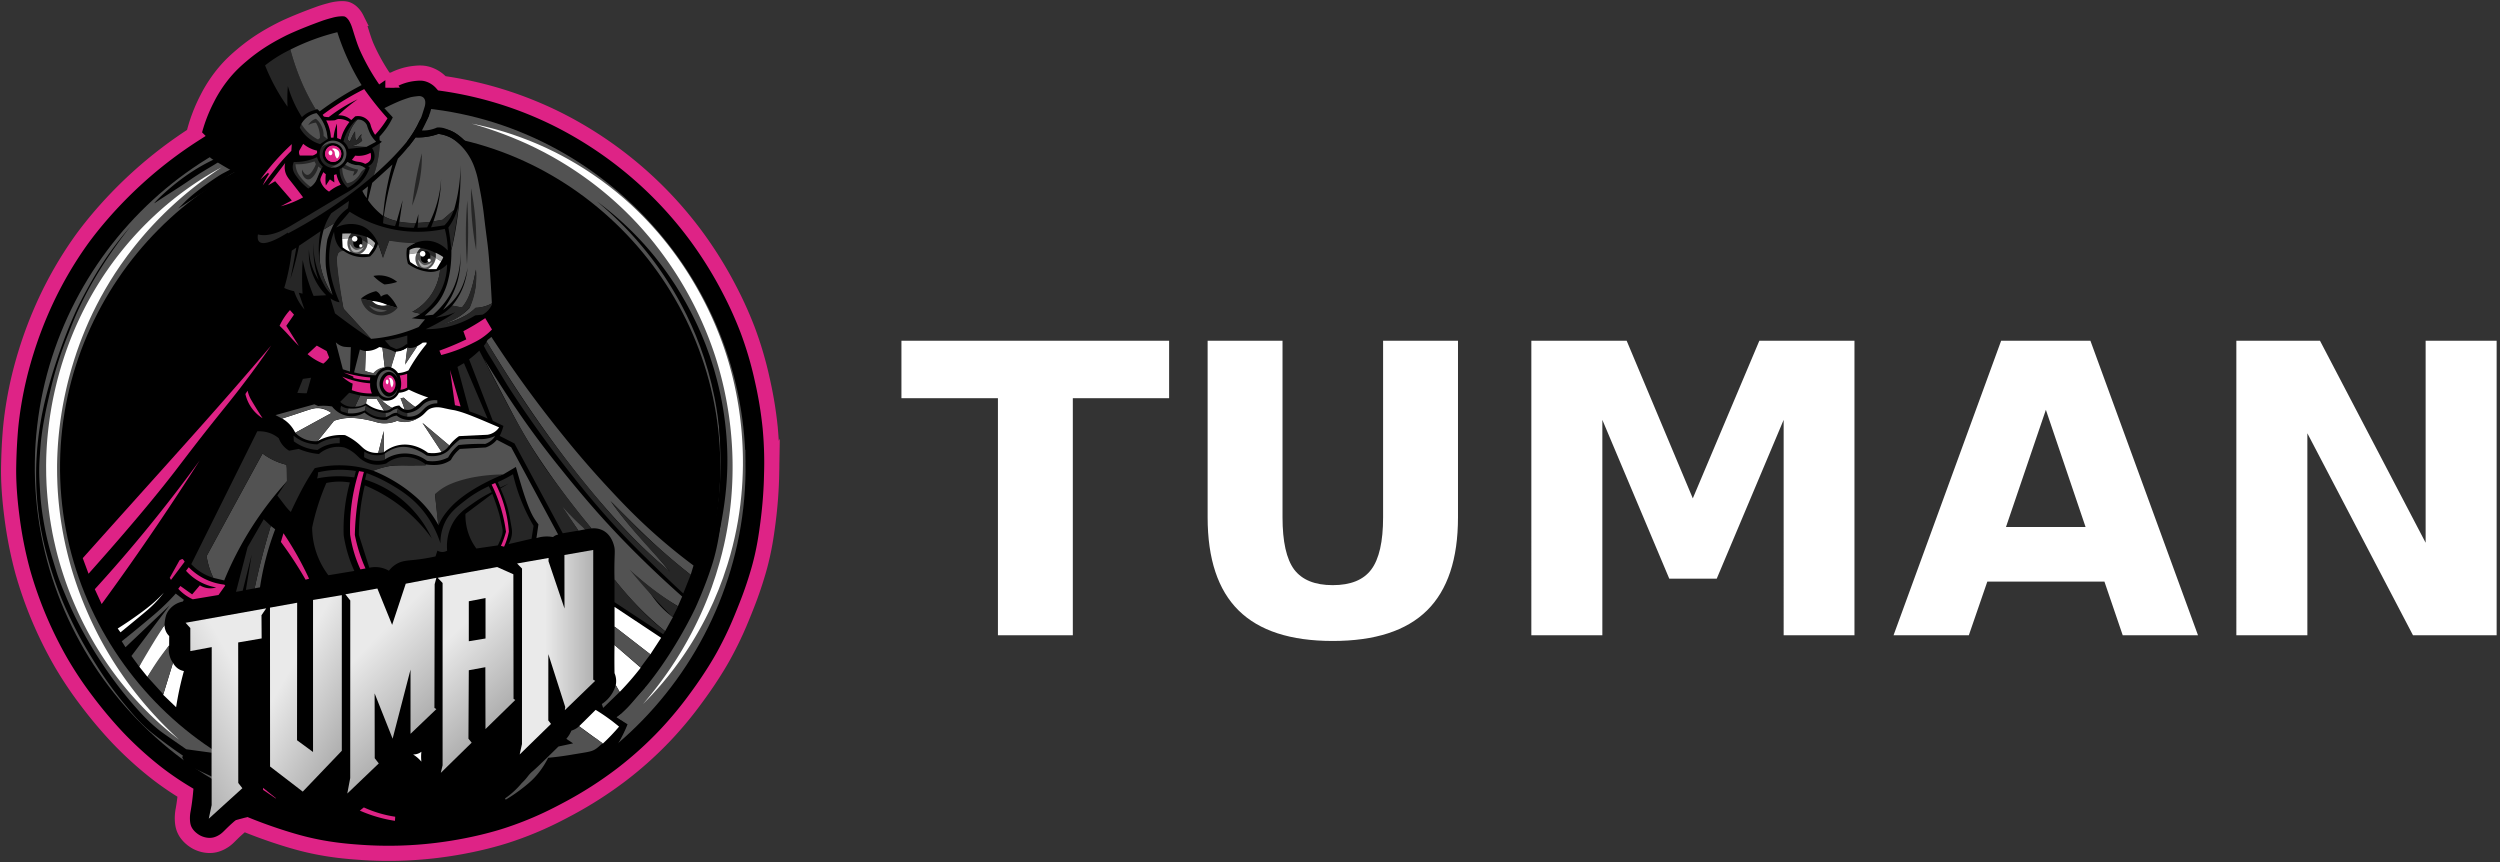
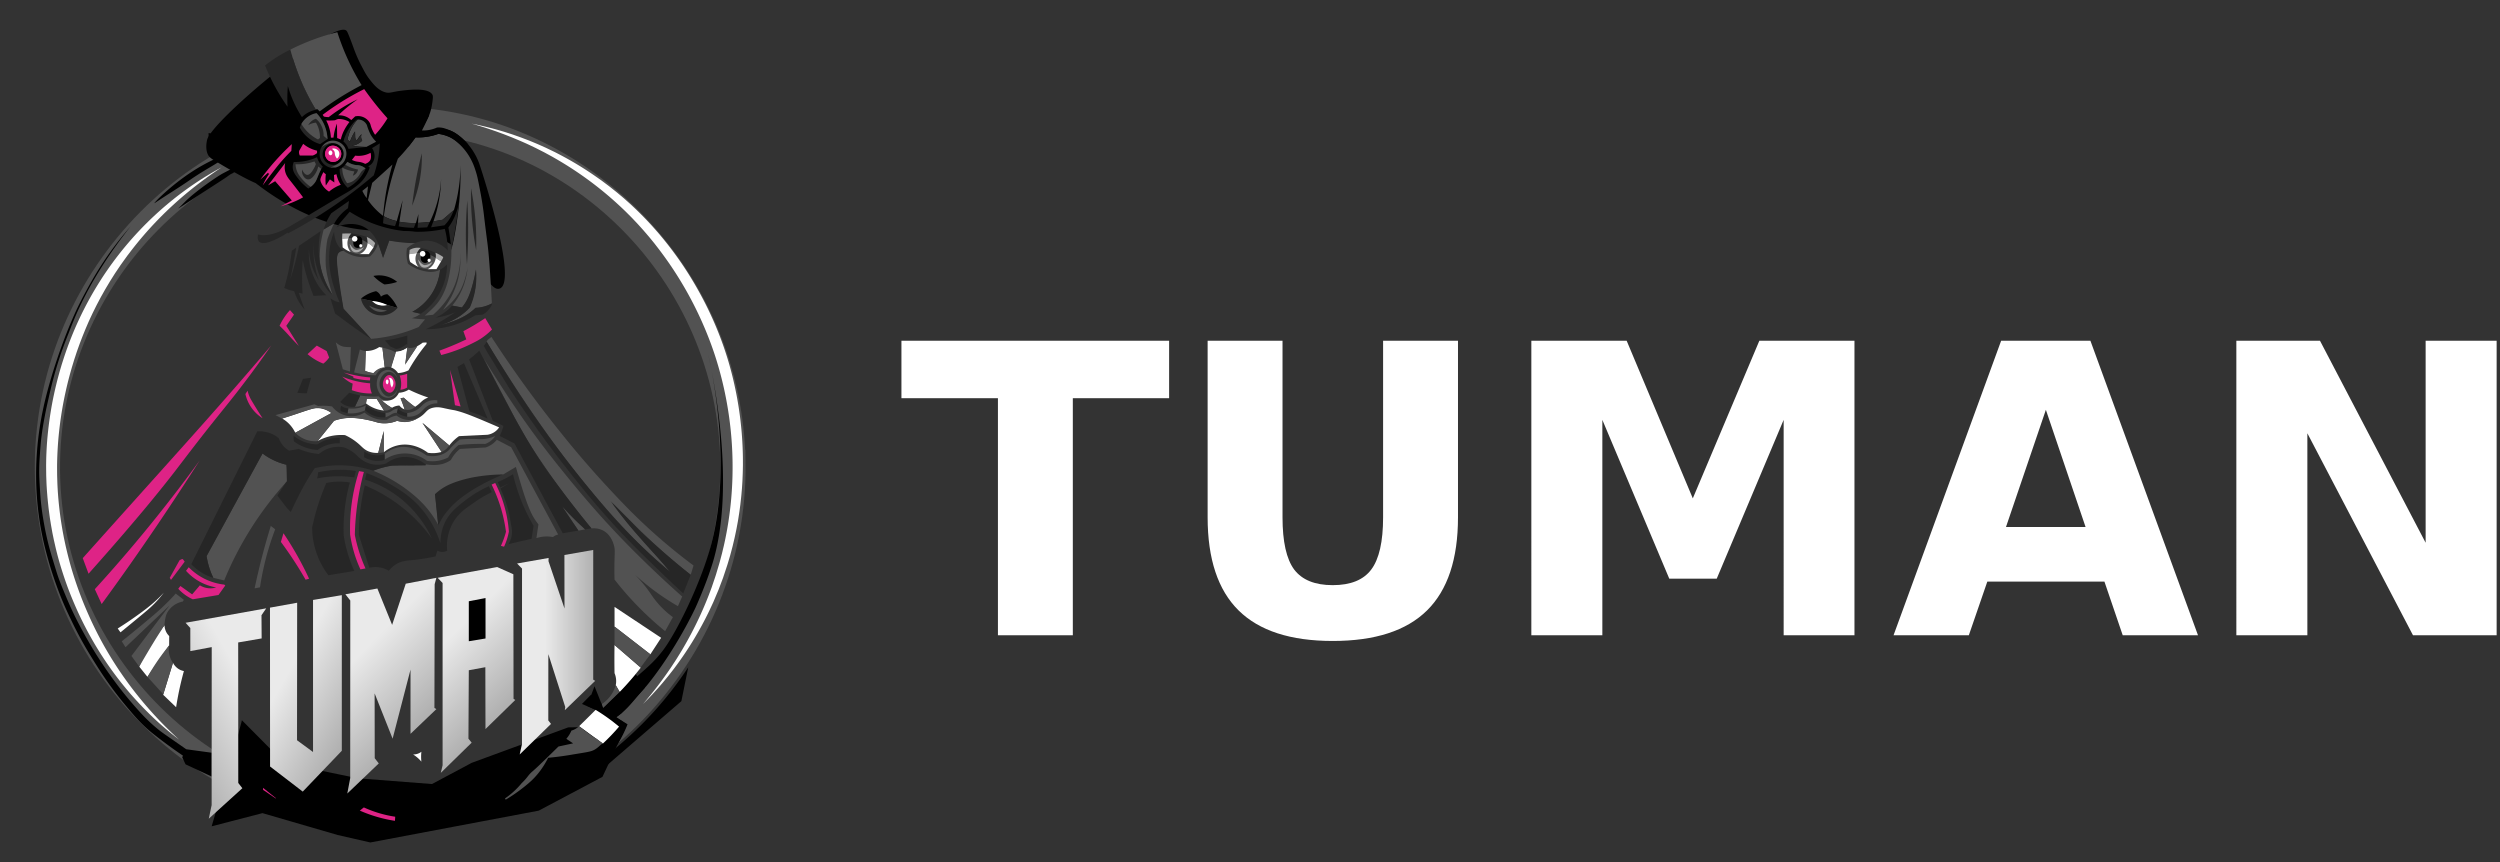
<svg xmlns="http://www.w3.org/2000/svg" width="232" height="80" fill="none">
  <rect width="100%" height="100%" fill="#333333" stroke="none" />
  <g clip-path="url(#clip0_57_881)">
    <path d="M83.653 31.623h24.841v5.327h-8.936v22.002h-6.95V36.95h-8.955v-5.327zm28.415 0h6.95v16.383c0 2.257.361 3.874 1.084 4.85.734.964 1.925 1.446 3.574 1.446 1.661 0 2.852-.482 3.575-1.446.734-.976 1.101-2.593 1.101-4.85V31.623h6.95v16.383c0 3.868-.957 6.748-2.87 8.64-1.914 1.89-4.833 2.836-8.756 2.836-3.912 0-6.824-.945-8.738-2.837-1.913-1.891-2.87-4.771-2.87-8.64V31.624zm30.041 0h8.846l6.137 14.625 6.174-14.625h8.828v27.329h-6.571V38.963l-6.21 14.736h-4.405l-6.21-14.736v19.989h-6.59l.001-27.329zm53.182 22.35h-10.868l-1.715 4.979h-6.987l9.984-27.329h8.286l9.983 27.329h-6.986l-1.697-4.98zm-9.135-5.07h7.384l-3.683-10.873-3.701 10.873zm21.377-17.28h7.763l9.803 18.744V31.623h6.589v27.329h-7.763l-9.802-18.744v18.744h-6.59V31.623z" fill="#fff" />
-     <path d="M17.972 12.498a39.664 39.664 0 00-5.2 3.99C9.67 19.306 7.82 21.884 7.41 22.464a35.786 35.786 0 00-3.185 5.512 37.583 37.583 0 00-1.775 4.598c-.4 1.279-.64 2.28-.728 2.66-.176.76-.588 2.647-.766 4.813-.02.258-.038.517-.045.616a53.3 53.3 0 00-.113 2.929c-.005 1.84.204 3.534.295 4.26a37.65 37.65 0 001.016 5.197A37.222 37.222 0 005.63 61.42a34.988 34.988 0 002.47 3.69c1.53 2.029 2.866 3.396 3.152 3.69 1.881 1.913 3.485 3.097 3.867 3.376a29.188 29.188 0 002.093 1.392A19.563 19.563 0 0117 75.145a3.95 3.95 0 00-.076.669c-.003.122-.012.548.098.93.262.905 1.133 1.362 1.267 1.43.167.084.866.416 1.676.224.211-.053.415-.133.607-.239.422-.224.638-.474.978-.807a13.37 13.37 0 011.046-.924c.686.285 1.585.636 2.654 1.001.317.108 1.515.515 2.692.822 2.37.623 4.376.768 5.626.854 2.311.156 4.631.095 6.931-.184 3.461-.418 5.971-1.215 6.486-1.381 2.685-.867 4.594-1.874 5.685-2.456a36.706 36.706 0 005.073-3.252 34.533 34.533 0 003.996-3.606 35.242 35.242 0 002.934-3.553c1.43-1.94 2.269-3.441 2.45-3.767.373-.673.664-1.257.826-1.592.507-1.042.83-1.845 1.13-2.59.27-.671.61-1.524.986-2.692.222-.687.368-1.208.394-1.306.471-1.698.662-3.11.804-4.19.206-1.574.323-3.158.349-4.744a34.72 34.72 0 00-.137-4.083 36.454 36.454 0 00-.743-4.506 33.309 33.309 0 00-1.366-4.626 35.544 35.544 0 00-1.647-3.65 37.537 37.537 0 00-2.993-4.858A36.176 36.176 0 0051.76 11.075a35.134 35.134 0 00-10.752-3.344 2.866 2.866 0 00-1.388-.87c-.453-.118-.819-.082-1.183-.045a5.46 5.46 0 00-2.015.629l-.655-.01a19.16 19.16 0 01-1.395-2.357c-.21-.428-.4-.816-.59-1.37-.057-.166-.178-.53-.304-.938-.13-.422-.209-.7-.402-1.061a1.98 1.98 0 00-.334-.477 1.376 1.376 0 00-.5-.353c-.089-.034-.24-.08-.591-.07a4.36 4.36 0 00-1.032.17c-.573.15-.925.277-.925.277-2.394.863-3.541 1.453-3.541 1.453-.88.452-2.228 1.155-3.716 2.422-.427.362-.984.843-1.614 1.592a12.692 12.692 0 00-1.616 2.468 14.963 14.963 0 00-1.236 3.306z" fill="#000" stroke="#DE2386" stroke-width="1.406" stroke-miterlimit="10" />
    <path d="M68.016 42.92c.245 17.778-14.143 32.797-31.855 32.77-17.694-.026-32.018-15.062-31.757-32.799.255-17.362 14.403-31.779 31.712-31.83 17.38-.052 31.658 14.402 31.9 31.859z" stroke="#525252" stroke-width="2.343" stroke-miterlimit="10" />
    <path d="M20.353 14.797c.057.018.085.026.09.038.077.175-1.205.752-2.774 1.838-1.073.742-2.188 1.421-3.273 2.145-.029.02-.063.041-.068.035-.035-.042 1.478-1.597 3.399-2.862a17.133 17.133 0 012.21-1.234c.14-.015.281-.001.416.04zm1.101.903c-.046.015-.078.028-.398.197-.129.067-.34.178-.421.222-.556.306-2.3 1.516-3.213 2.363-.333.31-.64.649-.85.826-.008.008-.034.03-.032.033.01.015.562-.35 1.002-.64.86-.567 1.731-1.121 2.596-1.684.621-.403.646-.419.75-.49.34-.23.398-.283.592-.39 1.6-.888-.837.496.393-.233.213-.125.253-.15.248-.177-.012-.074-.354-.125-.667-.026zm-9.336 5.31a41.798 41.798 0 00-2.6 3.636 36.862 36.862 0 00-1.26 2.125c-.65 1.197-1.064 2.134-1.173 2.378a45.03 45.03 0 00-.726 1.791 43.45 43.45 0 00-.71 1.894 35.49 35.49 0 00-.637 2.076 42.657 42.657 0 00-.506 2.07c-.123.542-.229 1.003-.35 1.643a27.96 27.96 0 00-.299 1.831c-.082.644-.113 1.128-.147 1.629-.041.586-.069.996-.072 1.554-.002.523.019.889.054 1.505.035.605.07 1.188.164 1.958.073.592.152 1.05.21 1.384a26.471 26.471 0 00.485 2.237c.133.51.246.885.466 1.606.184.603.276.905.373 1.185.076.218.207.581.523 1.344.287.69.55 1.323.958 2.165.41.848.758 1.474.993 1.897.455.819.83 1.43.955 1.633a39.322 39.322 0 002.57 3.658s.912 1.154 1.84 2.132c.252.266.488.493.504.509.098.094.414.396.802.72.374.314.611.476 1.678 1.217l1.07.744 2.36.323v2.207l-2.423-1.13-.31-.654.067-.153a46.21 46.21 0 01-2.88-2.12c-1.022-.83-1.713-1.661-2.518-2.632-1.54-1.86-2.515-3.446-3.124-4.436a37.547 37.547 0 01-1.041-1.801 37.001 37.001 0 01-.808-1.592c-.26-.54-.566-1.178-.918-2.044-.066-.162-.35-.865-.677-1.827a33.308 33.308 0 01-.655-2.153 28.738 28.738 0 01-.629-2.855 28.094 28.094 0 01-.352-3.445c-.042-1.06-.026-2.12.048-3.178.226-3.24.949-5.694 1.385-7.176 0 0 .542-1.842 1.339-3.875a41.83 41.83 0 01.799-1.9c.387-.853.76-1.548.994-1.982.276-.51.764-1.411 1.419-2.433a30.929 30.929 0 012.759-3.666zm10.327 45.822c0 .254-2.803 9.85-2.803 9.85l4.714-1.223 6.983 2.03 3.026.692 15.629-2.953 5.914-3.136.978-2.076.216-.508 1.08-2.26-.989-.692.478-.358 2.184-2.387-.865-1.265-1.486 1.665-1.531 1.479-.804-2.007-.683 1.822.789.37 2.172 1.556-4.712.07-8.96 3.29-3.689 1.968-6.857-.53-6.825-1.406-3.96-3.99z" fill="#000" />
    <path d="M39.105 69.763c-.222.17-.495.258-.773.25.291.179.553.405.773.668a4.148 4.148 0 010-.917z" fill="#fff" />
-     <path d="M33.766 74.928c-.011.007-.375.296-.375.296a12.92 12.92 0 003.26.95l.026-.382a10.792 10.792 0 01-2.911-.864zm-9.353-1.816v.187l1.16.789h.054" fill="#DE2386" />
+     <path d="M33.766 74.928c-.011.007-.375.296-.375.296a12.92 12.92 0 003.26.95l.026-.382a10.792 10.792 0 01-2.911-.864m-9.353-1.816v.187l1.16.789h.054" fill="#DE2386" />
    <path d="M43.777 11.476c.688.132 1.37.296 2.047.477.34.089.675.193 1.012.291l.502.162c.082.027.167.053.25.082l.25.088.497.176.494.188.246.094.245.1.49.203c.163.069.322.142.483.213l.242.109c.082.035.161.072.24.111l.716.345.236.122c1.26.646 2.475 1.38 3.636 2.194l.437.306.426.32.213.16.106.08.105.083.417.332c.069.056.14.11.207.166l.205.173.41.345c.134.116.265.236.398.355s.267.236.395.36a31.274 31.274 0 012.923 3.127 32.22 32.22 0 012.486 3.5c1.5 2.442 2.7 5.08 3.516 7.843a33.075 33.075 0 011.326 8.51c.01.36.009.72.01 1.08-.007.36-.012.72-.03 1.08-.006.18-.013.36-.025.54l-.035.54c-.032.357-.059.716-.102 1.073l-.03.268-.014.134-.018.134-.071.534c-.024.178-.055.355-.082.533-.027.177-.055.355-.09.531l-.098.53c-.034.176-.073.351-.11.527-.07.352-.159.7-.24 1.05a8.295 8.295 0 01-.068.26l-.068.26-.07.26-.035.13-.038.129c-.103.343-.198.689-.316 1.027l-.17.51-.085.255-.041.127-.047.125-.38 1.003-.417.989-.052.124c-.017.042-.038.084-.056.122l-.113.243-.227.485a31.484 31.484 0 01-3.339 5.45l-.328.42c-.054.07-.108.14-.164.207l-.169.205-.338.409-.347.4c-.47.529-.95 1.047-1.453 1.54a36.398 36.398 0 002.568-3.352c.1-.145.193-.294.29-.44.096-.147.193-.291.286-.443l.277-.449c.091-.149.185-.297.271-.45a33.998 33.998 0 002.682-5.703l.337-.997.041-.125.038-.124.075-.252.15-.503c.105-.332.187-.675.278-1.013l.033-.124.03-.128.06-.255.062-.256c.02-.083.04-.17.058-.255 1.21-5.466.983-11.226-.587-16.574a30.139 30.139 0 00-.656-1.983 33.742 33.742 0 00-5.066-9.084l-.16-.207c-.054-.07-.11-.135-.164-.203l-.33-.403-.34-.396-.17-.198c-.056-.066-.116-.13-.173-.194l-.35-.388c-.116-.128-.237-.253-.357-.379-.236-.255-.485-.498-.73-.744a32.563 32.563 0 00-6.636-5.02l-.226-.131-.23-.125-.458-.249a5.665 5.665 0 00-.232-.12l-.233-.119c-.156-.078-.31-.16-.467-.236l-.472-.225-.236-.112-.239-.107-.48-.21-.482-.202-.242-.101-.245-.096-.488-.19c-.328-.12-.655-.245-.986-.356a32.777 32.777 0 00-2.001-.628z" fill="#fff" />
    <path d="M20.578 15.521a37.018 37.018 0 00-3.114 2.287 34.316 34.316 0 00-2.833 2.611 32.95 32.95 0 00-2.511 2.913l-.292.381-.281.39-.28.39-.071.098-.067.1-.135.2-.268.398c-.088.133-.172.27-.258.405l-.257.406-.245.412c-.082.138-.166.274-.246.416l-.234.419c-.16.274-.303.563-.455.845-.076.14-.145.285-.217.429l-.213.43c-.069.144-.135.29-.205.435l-.1.218a5.464 5.464 0 00-.099.219l-.19.44c-.03.074-.063.147-.094.221l-.09.223-.18.445-.172.449c-.117.298-.22.602-.327.903-.054.15-.102.304-.152.457-.051.152-.102.303-.147.456l-.14.46c-.025.076-.045.154-.068.23l-.065.232c-.09.307-.168.618-.25.928a38.896 38.896 0 00-.417 1.876A33.7 33.7 0 005.3 42.97c-.007.32 0 .64 0 .96 0 .16.006.32.01.48l.016.48c.056 1.282.187 2.558.391 3.823l.079.474c.028.158.059.315.088.473l.045.236.049.235.1.47c.142.625.297 1.246.47 1.865a34.533 34.533 0 001.26 3.635c.247.594.503 1.182.779 1.762A33.797 33.797 0 0011.5 62.85a35.325 35.325 0 005.115 5.784 30.903 30.903 0 01-1.503-1.227 27.86 27.86 0 01-1.423-1.329c-.232-.227-.456-.462-.681-.697l-.332-.358c-.112-.119-.218-.242-.328-.363l-.164-.183c-.054-.06-.106-.124-.159-.185l-.316-.374c-.205-.253-.415-.503-.614-.762a32.631 32.631 0 01-1.159-1.583 32.597 32.597 0 01-2.87-5.15 35.656 35.656 0 01-.749-1.826c-.23-.617-.44-1.242-.636-1.872a29.462 29.462 0 01-.521-1.91l-.11-.482-.055-.242-.05-.243c-.033-.161-.068-.323-.098-.485l-.086-.486c-.03-.162-.055-.326-.081-.489a16.081 16.081 0 01-.075-.49c-.041-.328-.091-.655-.123-.984a35.065 35.065 0 01-.164-1.977l-.018-.496c-.006-.166-.013-.332-.013-.496-.003-.332-.01-.66-.004-.992.008-.664.04-1.325.089-1.984.105-1.319.287-2.63.544-3.927.132-.647.281-1.29.447-1.93.088-.318.17-.638.267-.955.047-.158.092-.317.143-.474l.151-.471c.82-2.51 1.95-4.907 3.36-7.13 2.818-4.436 6.749-8.117 11.294-10.56z" fill="#fff" opacity=".99" />
    <path d="M34.11 22.556a2.373 2.373 0 00-1.782-.433 1.05 1.05 0 01.274-.457c.488.049.969.157 1.43.323.058.184.084.376.079.569m4.933.455a1.167 1.167 0 00-.362.485 2.86 2.86 0 011.75.46.85.85 0 00-.02-.49 4.422 4.422 0 00-1.368-.455z" fill="#262626" />
-     <path d="M55.384 18.684a29.053 29.053 0 014.885 4.542A30.167 30.167 0 0162.3 25.9l.233.35c.078.117.157.233.23.353.146.24.297.476.441.717l.423.729c.136.246.267.494.4.742a30.91 30.91 0 011.406 3.07c.056.129.101.262.15.395l.29.794c.046.133.086.269.13.403l.256.806.225.817c.587 2.184.923 4.43 1.001 6.691.082 2.266-.135 4.53-.558 6.746a39.34 39.34 0 01-.364 1.653 32.478 32.478 0 01-4.816 10.705 31.76 31.76 0 01-3.175 3.888c-.194.2-.388.4-.587.594a71.15 71.15 0 01-.6.58 36.937 36.937 0 003.18-3.854c.082-.112.159-.227.239-.34.08-.115.16-.228.236-.343l.23-.347c.077-.116.155-.23.227-.35a33.042 33.042 0 001.661-2.881l.189-.37.362-.748.173-.379c.117-.249.224-.507.334-.761.056-.125.107-.256.159-.384l.156-.385c.2-.518.395-1.038.57-1.563.09-.262.173-.527.257-.79.044-.13.082-.264.123-.397a9.12 9.12 0 00.117-.399l.112-.4c.038-.134.07-.269.106-.403.072-.267.135-.54.2-.806a33.322 33.322 0 00.776-4.924 27.4 27.4 0 00.083-3.317 30.394 30.394 0 00-.576-4.945l-.179-.811-.09-.406-.104-.401-.212-.803-.243-.794c-.041-.132-.079-.266-.123-.397l-.273-.784c-.046-.13-.088-.263-.14-.39l-.303-.774c-.048-.13-.104-.256-.16-.383l-.327-.764-.353-.747-.089-.188-.094-.185a31.253 31.253 0 00-1.638-2.889 30.378 30.378 0 00-1.928-2.704 32.433 32.433 0 00-4.66-4.743z" fill="#000" />
    <path d="M65.735 32.96c.31 1.358 2.648 11.978.387 19.318-.64 2.076-1.587 4.129-1.587 4.129s-1.714 3.714-4.37 7.039c-.332.415-.233.256-1.348 1.567-.328.387-.685.808-1.264 1.266a5.923 5.923 0 01-.379.28l1.062.654a11.338 11.338 0 01-1.223 2.307 33.6 33.6 0 006.855-7.593l-.637 3.141-7.386 6.366-.554-1.938a11.537 11.537 0 002.21-2.058l-2.228-1.563-1.267-.55.842-.857.997.865.125.358c.298-.299.782-.776 1.392-1.347 2.13-1.986 3.057-2.533 4.16-3.986.168-.22.533-.718 1.16-1.845 1.32-2.373 2.648-5.484 3.318-7.983 2.046-7.64-.117-16.958-.264-17.57zM44.49 15.224a5.92 5.92 0 00-1.311-2.118c-.663-.686-1.574-1.256-2.15-1.072-.097.03-.068.025-.364.102-1.105.285-1.42.151-1.528.096-.134-.07-.317-.205-.295-.312.015-.077.132-.104.223-.142.232-.098.343-.29.556-.668.353-.623.442-1.2.504-1.63.054-.378.065-.569.011-.675-.346-.69-2.14-.477-2.84-.394-.983.116-1.125.285-1.59.14-.65-.205-1.079-.76-1.436-1.223-.284-.367-.44-.67-.702-1.17a12.845 12.845 0 01-.725-1.626c-.52-1.439-.631-1.622-.685-1.675a.239.239 0 00-.023-.02c-1.209-1.03-12.54 8.41-12.918 10.149-.234 1.071.178 1.521.178 1.521.105.116.226.215.358.295 3.002 1.836 3.965 2.185 3.965 2.185 3.935 3.042 7.329 4.006 9.739 4.309 3.213.404 5.038-.318 7.754 1.03 3.51 1.744 4.147 4.78 5.153 4.453 1.679-.547-1.454-10.305-1.875-11.555z" fill="#000" />
    <path d="M38.691 23.478a1.073 1.073 0 00.151 1.3c.269.114.554.182.844.202a1.237 1.237 0 00.75-1.041 2.656 2.656 0 00-1.745-.46zm-4.581-.927a1.23 1.23 0 01-.315.754 1.155 1.155 0 01-.42.286 2.788 2.788 0 01-.828-.201 1.081 1.081 0 01-.274-.428 1.16 1.16 0 01.054-.845 2.39 2.39 0 011.78.434h.003z" fill="#525252" />
    <path d="M39.084 23.72c-.024.085-.093.326.05.515a.423.423 0 00.296.166c.216.012.357-.186.394-.237a.612.612 0 00.076-.586c-.022-.052-.094-.218-.264-.265-.169-.048-.318.061-.354.088-.1.08-.17.192-.197.318zm-5.621-1.732c.145.101.154.296.16.41a.629.629 0 01-.073.357c-.033.06-.117.208-.29.246a.409.409 0 01-.303-.062c-.193-.137-.205-.44-.13-.641.01-.031.122-.324.376-.364a.365.365 0 01.26.054z" fill="#000" />
    <path d="M39.044 23.014a1.272 1.272 0 00-.353.467l-.436.068-.272.041.028-.392a1.46 1.46 0 011.033-.184zm1.367.442c.042.154.05.317.023.475l.497.325c.09-.12.159-.255.202-.4a3.633 3.633 0 00-.722-.4zm-6.379-1.466c.057.183.083.375.078.568.214.09.404.23.555.409l.147-.409a2.11 2.11 0 00-.778-.569h-.002zm-1.429-.324a1.189 1.189 0 00-.271.45 8.095 8.095 0 01-.586.02l.024-.466.833-.004z" fill="#A9A9A9" />
    <path d="M36.1 34.804c-.355.017-.696.645-.53 1.121.097.278.382.555.653.515.35-.051.573-.616.459-1.046-.075-.282-.321-.603-.582-.59z" fill="#DE2386" />
    <path d="M35.195 32.205l.293.063.213 1.823a2.302 2.302 0 00-1.036.533 2.221 2.221 0 01-.785-.21l.06-1.843c.446.014.885-.114 1.257-.366h-.002zm1.555.435l-.458 1.454a1.406 1.406 0 01.645.526c.338-.017.67-.103.974-.253.21-.378.45-.778.732-1.192.316-.47.634-.887.941-1.255v-.14l-.352.015a3.563 3.563 0 01-.518.333l-1.086 1.627.172-1.494a1.808 1.808 0 01-1.048.373l-.001.007zm1.941-9.161l-.707.11a1.493 1.493 0 00.089.726c.079.055.16.11.245.166.18.114.356.213.524.3a1.145 1.145 0 01-.259-.502 1.188 1.188 0 01.108-.8zm1.745.452c.008.008.496.325.496.325l-.427.717-.819.008a1.34 1.34 0 00.507-.428c.13-.184.214-.397.243-.622zm-.664.084a.152.152 0 00-.097.139.153.153 0 00.074.139.151.151 0 00.186-.043.157.157 0 000-.195.148.148 0 00-.163-.04zm-.671-.691a.258.258 0 00-.133.257.262.262 0 00.186.221.253.253 0 00.272-.09.261.261 0 00-.134-.41.254.254 0 00-.191.022zm-4.991-.767a1.214 1.214 0 01-.225.619 1.19 1.19 0 01-.512.405h.86l.428-.615a1.493 1.493 0 00-.555-.409h.004zm-2.354-.412l.573-.028a1.25 1.25 0 00.219 1.273 2.846 2.846 0 01-.751-.434l-.041-.811zm1.015-.185a.259.259 0 00-.082.32.266.266 0 00.177.133.26.26 0 00.214-.05.257.257 0 00-.124-.45.25.25 0 00-.184.044l-.001.002zm.626.722a.16.16 0 00-.057.124.164.164 0 00.057.125.153.153 0 00.21-.067.149.149 0 00-.02-.155.148.148 0 00-.19-.027zM46.32 39.661a1.584 1.584 0 01-1.096.686l-2.627.127a4.058 4.058 0 00-.904.868l-2.484-2.091 1.778 2.685a2.95 2.95 0 01-1.276.083c-.195-.151-1.343-1.009-2.78-.694-.483.109-.935.33-1.319.648v-1.974l-.508 2.026a2.006 2.006 0 01-.949-.156c-.358-.158-.541-.378-.805-.617a5.201 5.201 0 00-1.33-.872 4.502 4.502 0 00-2.539.548l1.515-1.88c.353-.12.719-.2 1.09-.24.754-.079 1.355.032 1.938.145a9.64 9.64 0 011.098.28 3.081 3.081 0 001.732-.185 2.397 2.397 0 001.874-.205c.179-.089.347-.2.5-.328.3-.255.392-.457.708-.597.101-.044.207-.075.316-.093.393-.076.702-.002 1.052.075.95.211.699.118 1.129.234.506.137.986.301 2.312.853.4.17.939.397 1.574.674zm-15.56-1.333l-3.357 1.834a3.039 3.039 0 00-1.22-1.328 98.34 98.34 0 001.96-.635c.712-.239 1.085-.373 1.591-.3a2.33 2.33 0 011.027.43zm3.28-1.324l-.075.427c.482.38 1.063.612 1.672.667l-.67-1.08-.927-.014zm5.704-.112a1.726 1.726 0 00-.457.235c-.218.158-.325.317-.658.55-.048.035-.088.061-.114.078a7.825 7.825 0 01-1.046-.852l-.296.058c.133.294.246.596.336.906l.035.125a1.04 1.04 0 01-.48-.36 1.456 1.456 0 00-.69.214 3.569 3.569 0 01-.967-.72 1.459 1.459 0 001.002-.051c.377-.176.554-.507.611-.628.325-.017.64-.118.915-.293a13.574 13.574 0 001.809.738zM57.03 56.32v1.827l3.324 2.573.999-1.532-4.324-2.868zm2.428 5.643a26.76 26.76 0 01-1.952 2.25l-.364-.626a1.906 1.906 0 00-.114-1.121 74.686 74.686 0 010-2.61l2.43 2.107zm-43.405-.453l-.91 2.966 1.2 1.153a29.64 29.64 0 01.723-3.356 1.418 1.418 0 01-.49-.19 1.47 1.47 0 01-.523-.573zm-.356-1.615l-2.013 2.918-.763-.95a14.96 14.96 0 012.346-3.834c.01.252.082.498.21.715.063.103.139.198.226.282l-.006.87z" fill="#fff" />
    <path d="M37.799 32.267c-.31.237-.678.38-1.065.41l-.43 1.412m-.217 1.014c.075.054.103.24.103.24.04.288.04.294.05.344a.87.87 0 00.126.277c.03-.045.205-.32.111-.604-.02-.06-.076-.225-.225-.282a.3.3 0 00-.117-.02c-.09.008-.11.013-.11.016 0 .003.008.002.022.007a.168.168 0 01.04.022zm-.18.12c-.075.014-.115.144-.103.243.01.088.068.198.13.196.063-.002.112-.13.121-.207.005-.04.015-.125-.04-.186a.133.133 0 00-.108-.046z" fill="#fff" />
    <path d="M38.802 24.077c-.007.003.002.047.011.083.017.085.042.168.074.249.055.129.125.293.284.378.188.1.39.033.471.006 0 0 .26-.087.45-.404.01-.016.04-.063.032-.069-.008-.006-.013.004-.015.006-.439.313-.712.275-.712.275-.281-.038-.554-.463-.573-.498-.003-.004-.016-.028-.022-.026zm-6.346-1.447c-.008.003 0 .048.007.084.012.086.032.17.06.252.048.132.11.3.264.393.182.11.387.054.469.03 0 0 .264-.072.471-.378.01-.016.041-.061.035-.067-.006-.007-.013.003-.015.005-.454.29-.723.237-.723.237-.28-.054-.53-.493-.548-.528-.002-.004-.015-.029-.02-.027z" fill="#A9A9A9" />
    <path d="M57.448 67.434a19.095 19.095 0 01-1.501 1.569l-2.205-1.61a209.394 209.394 0 001.534-1.517 17.147 17.147 0 012.172 1.558z" fill="#fff" />
    <path d="M38.56 12.745a5.53 5.53 0 002.127-.32c.376.05.742.16 1.085.323.231.123.449.272.648.444a5.31 5.31 0 011.24 1.519c.274.494.404.908.512 1.253.093.295.159.563.295 1.272.134.694.24 1.24.357 2.065.092.644.082.687.262 2.114.075.597.13 1.005.144 1.115.108.83.25 2.4.415 5.618a3.184 3.184 0 01-1.502.421 4.122 4.122 0 01-1.094.794c-.235.125-.843.429-1.782.717a13.03 13.03 0 01-.58.164 11.1 11.1 0 00.65-.246c.454-.189.941-.39 1.47-.762.27-.19.523-.403.755-.638.021-.053.05-.133.086-.229.146-.4.271-.808.375-1.222.199-.84.16-1.86.148-2.124-.024.125-.06.302-.106.517-.126.587-.19.88-.292 1.219-.123.401-.246.796-.52 1.251a4.34 4.34 0 01-.379.53l-.921-.172a5.826 5.826 0 00.646-.929 6.72 6.72 0 00.395-.847c.21-.568.346-1.161.404-1.765a7.77 7.77 0 01-.089.444c-.053.233-.23.99-.597 1.681-.47.889-1.153 1.481-1.597 1.808l.14-.2c.229-.325.438-.664.628-1.014.189-.368.35-.75.483-1.142.403-1.211.389-2.438.364-2.966a7.863 7.863 0 01-.551 3.058c-.552 1.355-1.467 2.262-1.99 2.714l-.774.08.14-.124c.129-.116.35-.314.49-.447.17-.16.332-.328.484-.504.227-.275.42-.576.577-.897.209-.417.369-.857.478-1.312.266-1.05.313-2.06.304-2.77a31.812 31.812 0 00.847-7.937 15.257 15.257 0 01-.606 4.19l-1.051.91-.857.15a12.63 12.63 0 00.713-3.941 10.456 10.456 0 01-1.047 3.982 11.276 11.276 0 01-1.09.101l.032-.826-.227.824a6.71 6.71 0 01-1.535-.108l.299-2.01-.546 1.941a4.51 4.51 0 01-1.202-.446 27.548 27.548 0 011.304-5.336 16.408 16.408 0 001.638-1.986zm-2.137 2.52L34.54 16.97l-.392 1.598c.39.56.864 1.053 1.404 1.465a24.175 24.175 0 01.871-4.77zm-2.805 2.454l.533-.427-.123 1.092a3.6 3.6 0 01-.41-.688m-2.575 3.014c-.005-.007-.222.118-1.005.6-.023.08-.573 1.99-.28 3.442.106.503.265.993.475 1.461a10.026 10.026 0 00.633 1.16c-.064-.19-.148-.452-.236-.769-.126-.453-.303-1.09-.385-1.82-.035-.307-.07-1.436.136-2.556 0 0 .102-.38.57-1.385a.499.499 0 01.048-.084c.026-.034.045-.047.044-.05z" fill="#525252" />
-     <path d="M38.5 22.564l-2.377-.236-.577 1.603" fill="#525252" />
    <path d="M37.766 23.04a2.728 2.728 0 01.754-.484l-2.398-.228-.577 1.603-.458-1.338a2.71 2.71 0 01-.745 1.204 3.1 3.1 0 01-2.428-.502c-.107-.032-.246-.055-.369.008-.368.19-.325 1.01-.208 2.038.095.835.255 1.96.54 3.304l2.56 2.801a14.157 14.157 0 004.41-1.098l.592-.71a14.077 14.077 0 01-1.236-.109 2.412 2.412 0 00.827-.41l-.773-.178a4.857 4.857 0 001.785-1.623 4.946 4.946 0 00.797-2.293c-.08.042-.161.078-.246.107-.491.174-.927.089-1.243.023a3.892 3.892 0 01-1.487-.671 3.142 3.142 0 01-.096-1.445l-.001.001zm7.157 10.273c.394.762 1 1.93 1.749 3.363 1.17 2.24 1.392 2.642 1.515 2.856 1.023 1.835 1.924 3.142 2.792 4.393a69.759 69.759 0 003.91 5.114c.356-.042.715.018 1.038.173.752.374.983 1.174 1.046 1.401.112.39.072.602.052 1.483a32.52 32.52 0 00.003 1.687 29.9 29.9 0 004.694 4.79l.722-1.303a8.196 8.196 0 01-1.626-1.565c-.243-.308-.356-.498-.558-.784a12.493 12.493 0 00-1.833-2.06 22.699 22.699 0 004.486 3.392c.13-.299.261-.596.392-.894-3.748-3.325-6.376-6.12-8.013-7.975a108.538 108.538 0 01-3.265-3.899 85.52 85.52 0 01-3.133-4.122 94.65 94.65 0 01-2.304-3.408 118.655 118.655 0 01-1.667-2.642z" fill="#525252" />
    <path d="M52.01 46.835l1.669 2.408.618-.116s-1.122-1.657-1.176-1.698a43.87 43.87 0 00-1.11-.594zm-.212 2.773a.96.96 0 00-.475.23 3.182 3.182 0 00-1.541.098l.184-1.277a5.64 5.64 0 01-.275-.373c-.253-.374-.52-.856-.936-2.053a31.65 31.65 0 01-.406-1.273 79.02 79.02 0 01-.475-1.628l-1.17.694-6.336 1.83.32 2.888a9.388 9.388 0 00-2.246-2.76 13.173 13.173 0 00-1.782-1.287 13.931 13.931 0 00-2.04-1.02 8.02 8.02 0 011.632-.445 11.794 11.794 0 011.666-.041l1.567-.014.02-.083c.247.04.497.059.748.056.249.005.498-.021.74-.077.304-.076.592-.206.85-.384a3.27 3.27 0 01.834-1.027l2.4-.138a2.31 2.31 0 001.031-.712l1.327.689 4.363 8.107zm-6.195-18.341l-.353.277-.09.166c1.667 2.754 4.46 7.17 7.795 11.49a79.826 79.826 0 003.982 4.77c1.798 1.987 3.064 3.176 3.862 3.895a49.37 49.37 0 001.36 1.179 97.981 97.981 0 00-1.644-1.925c-1.31-1.491-2.039-2.231-3.103-3.608a36.13 36.13 0 01-.77-1.034c.217.22.548.554.954.958 1.414 1.408 2.493 2.482 3.765 3.618.64.572 1.565 1.37 2.737 2.286l.261-.859a53.47 53.47 0 01-3.363-2.723c-2.003-1.761-3.387-3.242-4.639-4.589a89.25 89.25 0 01-4.06-4.7 106.667 106.667 0 01-4.158-5.472 106.146 106.146 0 01-2.536-3.73zm-5.02 6.165v-.285c-.458-.046-.77.05-.97.15-.416.208-.514.496-.963.758a2.166 2.166 0 01-.869.276v.332c.416.03.696-.062.87-.142.55-.255.66-.706 1.234-.955.221-.093.459-.139.698-.134zm-3.656.478l-.082.397a.988.988 0 00-.342.056c-.188.067-.262.162-.506.273a1.858 1.858 0 01-.231.088l-.008-.407c.131.003.261-.02.383-.066.175-.067.237-.15.425-.236.115-.052.237-.088.362-.106m-2.966-.282l-.082.446c-.51.24-1.074.335-1.634.277l.082-.45a2.943 2.943 0 001.638-.273" fill="#525252" />
    <path d="M33.426 36.705l-.485 1.033c.361.006.716-.096 1.02-.294l.068-.43.936.004.66 1.08a.84.84 0 00.744-.25 6.017 6.017 0 01-.944-.695l.364.023a1.158 1.158 0 01-.64-.39 9.12 9.12 0 01-1.724-.078m4.034.196l-.29.058.383 1.03a.952.952 0 00.96-.227 17.742 17.742 0 01-1.053-.86zm-.483-1.424c-.076-.615-.434-1.079-.86-1.147a.884.884 0 00-.563.115c-.52.286-.576.945-.586 1.058-.02.28.035.56.16.81.063.128.144.29.324.421.033.024.36.255.75.159.372-.092.659-.444.708-.88l-.017.068a1.07 1.07 0 01-.142.291c-.04.06-.296.415-.645.427-.407.014-.709-.445-.816-.753a1.253 1.253 0 01.173-1.145c.082-.109.279-.373.6-.392.334-.02.568.239.643.32.159.18.254.408.27.649zm1.756-3.358l-1.146 1.736.213-1.592a1.445 1.445 0 00.933-.144zm-1.998.581l-.43 1.387a.836.836 0 00-.603 0l-.212-1.822c.434.08.854.227 1.245.435z" fill="#525252" />
    <path d="M33.942 32.583a2.13 2.13 0 01-.546-.147l-.538 2.122a8.582 8.582 0 002.019.268 1.48 1.48 0 01.467-.553c.11-.079.23-.14.358-.185a1.391 1.391 0 00-1.038.533 3.163 3.163 0 01-.785-.21l.063-1.828zm-2.78-.814c.311.287.584.381.782.412.204.024.409.035.614.035l-.08 2.263-.662-.21-.654-2.5zm-4.578 11.359a5.073 5.073 0 01.045 1.536 31.294 31.294 0 00-5.823 9.199l-1.008-.24a7.135 7.135 0 01-.626-2.018l5.193-9.521a5.973 5.973 0 002.218 1.044m-9.517 12.537l-.757-.581a19.1 19.1 0 01-.955.996 22 22 0 01-1.058.964 121.108 121.108 0 01-2.997 2.468l.347.553 4.1-3.892-3.549 4.7.724.991c1.113-1.922 1.73-2.906 2.093-3.448.064-.095.103-.21.188-.285a.191.191 0 00.065-.102 3.727 3.727 0 01.14-.905c.168-.526.6-.858.736-.955.246-.173.525-.29.82-.344l.102-.16zm-3.382 7.149l1.467 1.614.9-2.917a2.117 2.117 0 01-.355-1.6l-.003-.015c-.343.422-.698.89-1.054 1.403a23.903 23.903 0 00-.955 1.515zm43.346-4.667v1.706l2.427 2.075.897-1.208-3.325-2.573zm-31.9-9.344a66.387 66.387 0 00-1.503 5.797l.5-.096a25.895 25.895 0 011.411-5.386l-.41-.315m20.827-8.341a1.8 1.8 0 01-.927.734 19.193 19.193 0 00-2.474.104c-.393.318-.72.71-.967 1.153a3.195 3.195 0 01-1.962.311 3.405 3.405 0 00-3.937-.108v-.543c.272-.207.967-.681 1.872-.64.62.028 1.147.288 1.382.403a4.2 4.2 0 01.643.393c.255.06.518.077.778.052.182-.018.72-.078 1.188-.457.209-.169.185-.225.54-.57.185-.182.38-.351.585-.508.507-.05 1.016-.066 1.525-.046.273.01.549.033.927-.03.285-.046.563-.13.827-.248z" fill="#525252" />
    <path d="M39.195 39.233l1.774 2.707c.297-.124.548-.337.72-.611l-2.494-2.096zm-3.587.769l-.508 2.025a1.374 1.374 0 00.508-.073v-1.953zm3.169-1.217a1.84 1.84 0 01-.819.192 1.896 1.896 0 01-1.152-.411 1.965 1.965 0 00-.9.392 2.804 2.804 0 01-2.079-.673 2.296 2.296 0 01-1.48.327c-.915-.116-1.43-.759-1.53-.89a4.948 4.948 0 00-1.293-.044l-.35-.158-3.608 1.002.614.323c.55-.17.993-.318 1.299-.423.327-.114.538-.192.905-.307.544-.17.817-.256 1.011-.268.258-.016.745.018 1.365.48l-3.358 1.834a2.597 2.597 0 002.063.78l1.533-1.89c.26-.102.532-.177.808-.222.445-.073.785-.05 1.147-.027.406.029.81.089 1.208.18.274.06.477.116.477.116.236.064.293.09.442.124.179.039.361.06.544.063a3.057 3.057 0 001.23-.233 2.16 2.16 0 001.925-.266l-.002-.001z" fill="#525252" />
    <path d="M35.77 28.473l.332-.19-1.395-.438-.264.034.439.414.889.18z" fill="#fff" />
    <path d="M34.65 25.607c.3.314.643.58 1.02.789a4.662 4.662 0 001.186-.235 2.617 2.617 0 00-2.207-.553h.001zm-1.158 2.106a3.374 3.374 0 011.402-.692.837.837 0 01.455.508 1.08 1.08 0 01.6-.226 3.63 3.63 0 01.94 1.276l-.952-.277a3.86 3.86 0 00-1.422-.374l-1.023-.215" fill="#000" />
    <path d="M39.142 14.228a11.653 11.653 0 01-.895 4.857 35.684 35.684 0 01.895-4.857zm4.569 3.239a27.655 27.655 0 00.476 5.749 25.583 25.583 0 00-.476-5.75zm-.347 1.128a46.445 46.445 0 01-.029 5.93 36.96 36.96 0 01.03-5.93zm-.714-.281a5.518 5.518 0 01-1.04 2.797 23.615 23.615 0 01.273 2.076 47.418 47.418 0 00.768-4.873zm-.544 1.176a3.495 3.495 0 01-.86 1.42l-1.24.186.205-.556.842-.15a32.928 32.928 0 001.053-.9zm-3.353 1.65l.89-.043.24-.499-1.098.081-.032.461zm-1.679-.568l-.08.438a8.084 8.084 0 001.414.13l.18-.447a6.726 6.726 0 01-1.516-.121h.002zm-1.466-.513l-.062.657a5.99 5.99 0 001.111.263l.157-.46a4.49 4.49 0 01-1.206-.46z" fill="#262626" />
    <path d="M41.55 23.245c-.161-.176-.785-.817-1.78-.898a2.64 2.64 0 00-1.27.217 13.352 13.352 0 01-2.377-.236l-.578 1.603a15.998 15.998 0 00-.458-1.338c-.085-.21-.553-1.305-1.637-1.672a2.895 2.895 0 00-1.168-.12c-.38.037-.75.143-1.092.316l1.262-1.47a11.663 11.663 0 008.826 1.591 8.2 8.2 0 01.273 2.007h-.002zm-.058 1.28c-.19.202-.411.371-.655.501a5.05 5.05 0 01-.805 2.28 4.962 4.962 0 01-1.766 1.63l.778.185a5.514 5.514 0 001.79-1.988 5.602 5.602 0 00.656-2.608h.002zm-9.602-1.244a1.475 1.475 0 01-.163-.111c-.6-.47-.704-1.28-.724-1.669a6.432 6.432 0 00-.22.648c-.57 2.032.014 3.908.301 4.792.123.378.267.75.43 1.111a1.857 1.857 0 01-.849-.369l.425 1.4c1.361 1.03 2.123 1.563 2.538 1.843.278.187.786.52.795.507l-.034-.037a3.022 3.022 0 01-.106-.117 8.901 8.901 0 01-.131-.158c-.065-.083-.629-.697-2.277-2.474l-.19-1.175a56.32 56.32 0 01-.311-2.169c-.154-1.257-.151-1.674.113-1.887a.674.674 0 01.404-.135zm4.996 5.299l-.952-.276a1.42 1.42 0 01-1.422-.374l-1.023-.235c.075.362.249.696.501.963a1.93 1.93 0 002 .52c.348-.11.659-.318.897-.598h-.001zm7.284-3.57a14.13 14.13 0 01-.483 1.948c-.157.474-.31.837-.56 1.217a4.5 4.5 0 01-.26.352l-.898-.173a4.46 4.46 0 01-1.547 1.12 6.246 6.246 0 001.831-.501 18.29 18.29 0 01-2.741 1.574 8.438 8.438 0 001.625-.137 8.617 8.617 0 002.964-1.143l.689-.07c.382-.208.685-.538.864-.94l-.017-.094c-.467.244-.982.38-1.507.4-.313.3-.66.56-1.035.776-.39.225-.712.345-1.052.472a9.89 9.89 0 01-1.259.376 5.75 5.75 0 002.828-1.67 6.94 6.94 0 00.557-3.506v-.002zm-11.784-6.365l-.095.68a4.186 4.186 0 00-1.25 1.383l-1.006.582a5.83 5.83 0 01.71-1.5l1.641-1.145z" fill="#262626" />
    <path d="M27.076 23.262a19.644 19.644 0 01-.7 3.46 4.014 4.014 0 00.921.301c.2.63.529 1.209.963 1.702l-.536-1.558.352.086a24.833 24.833 0 01.016-3.12 18.592 18.592 0 001.006 3.327l1.177-.062a5.454 5.454 0 01-1.264-1.955 5.515 5.515 0 01-.34-2.312c.024.756.202 1.5.523 2.182.112.235.241.462.386.678a8.119 8.119 0 01-.309-1.067 8.272 8.272 0 01-.156-2.44c-.027.492 0 .985.077 1.471.12.654.317 1.291.588 1.897.138.305.287.556.31.6a2.898 2.898 0 00.776.929 7.726 7.726 0 01-1.026-2.273 7.871 7.871 0 01-.088-3.655l-2.001 1.353a26.824 26.824 0 01-.806 3.09 68.29 68.29 0 00.552-2.923l-.421.29zm10.723 7.872c-.398.122-.835.236-1.308.332a13.62 13.62 0 01-.773.13l.5.558.54.238a1.73 1.73 0 00.942-.453l.098.03v-.835zM64.097 53.34a64.289 64.289 0 01-2.929-2.457c-1.096-.976-1.645-1.465-2.229-2.081-.432-.457-.89-.913-1.808-1.83 0 0-.32-.322-.328-.313l.03.045c.007.008.013.018.045.068l.028.046s.025.041.062.093c.037.053.294.4.655.878l.395.498c.077.099.175.223.316.394.243.294.44.524.618.73.665.77 1.22 1.383 1.342 1.518.707.782.916.988 1.458 1.62.186.216.338.397.44.519a51.177 51.177 0 01-4.876-4.65c-1.023-1.113-1.839-2.105-2.65-3.09a104.86 104.86 0 01-3.112-3.968 104.882 104.882 0 01-4.515-6.6 121.683 121.683 0 01-1.877-3.051c-.094.17-.142.235-.168.263-.02.021-.038.047-.057.07-.02.022-.03.034-.031.053a.08.08 0 00.017.05c.019.03.03.065.051.094.012.018.021.038.049.092.195.378.491.837.491.837.205.324.785 1.278 1.612 2.647a100.673 100.673 0 005.607 7.844c.245.311.67.853 1.215 1.52a75.528 75.528 0 003.64 4.187c1.239 1.318 2.308 2.355 3.435 3.448.97.94 1.793 1.713 2.383 2.26l.691-1.734zM44.48 32.541a10.783 10.783 0 01-.947.807l2.2 5.705.985.47c-.08.322-.197.634-.349.93l1.373.699 4.481 8.334 1.456-.246-1.486-2.218a25.721 25.721 0 002.104 2.103l.59-.089a109.805 109.805 0 01-2.91-3.72c-.761-1.017-1.246-1.667-1.874-2.616-.799-1.204-1.345-2.162-1.918-3.172-.377-.664-.74-1.323-1.76-3.26-.45-.855-1.121-2.136-1.944-3.727zM43.056 33.7a20.425 20.425 0 00-.603.35l1.111 4.128a15.632 15.632 0 011.687.669l-2.195-5.148zm-14.945 1.46l-.52 1.3s.88.062.88.023.399-1.43.399-1.43l-.759.108zm9.671 3.172v.332a2.136 2.136 0 01-.94-.353c.028-.133.056-.266.082-.398a1.506 1.506 0 00.858.42zm-3.82-.705l-.082.445a2.379 2.379 0 001.883.654l-.006-.407a3.216 3.216 0 01-1.794-.693zm-1.637.273l-.082.45a5.432 5.432 0 00-.384-.118c-.104-.028-.215-.054-.249-.14a.182.182 0 01-.01-.054.89.89 0 01.058-.378 1.286 1.286 0 00.667.24zm.082-1.452l1.023.257-.486 1.033a1.631 1.631 0 01-1.373-.445l.836-.845zm3.283 5.695v.514l-.034.034a2.446 2.446 0 01-1.87-.265l.02-.52a2.266 2.266 0 001.884.237zm-4.164-1.519v.511a3.337 3.337 0 00-2.055.62 4.076 4.076 0 01-2.203-.8l-.03-.53a3.51 3.51 0 002.222.81 3.648 3.648 0 012.066-.611z" fill="#262626" />
    <path d="M39.502 43.094v.083l-3.085.026a8.548 8.548 0 00-1.776.485 9.997 9.997 0 00-5.431-.243 21.855 21.855 0 00-1.03 1.678c-.61 1.107-1.19 2.39-1.194 2.388 0-.016-.032-.031-.032-.031l-.065-.062a5.251 5.251 0 01-.455-.522 68.765 68.765 0 00-.696-.908l.837-1.274.05-.012-.045-1.574a5.972 5.972 0 01-2.218-1.044l-5.189 9.521c.107.701.318 1.381.625 2.018a4.652 4.652 0 01-2.047-1.268l6.125-12.33c.382-.017 1.021.018 1.645.394.123.074.24.158.35.252.178.486.518.894.962 1.153l.887-.166c.598.256 1.23.416 1.877.473a2.734 2.734 0 012.354-.605c.336.125.65.303.93.528.33.269.47.493.894.734.166.095.342.172.523.23.608.193 1.179.097 1.538-.005a2.926 2.926 0 011.365-.581c1.214-.173 2.116.514 2.301.662zm7.202.934c-.254.103-.655.273-1.14.506-.576.278-2.201 1.073-3.421 2.216 0 0-.668.622-1.097 1.32-.11.178-.175.303-.175.303-.04.083-.103.207-.135.272l-.026.052c-.016.036-.017.049-.022.05-.022 0-.046-.202-.046-.202-.037-.302-.215-2.096-.274-2.687a4.791 4.791 0 011.392-.92c.917-.405 2.025-.62 2.11-.635a16.348 16.348 0 012.834-.275z" fill="#262626" />
    <path d="M33.025 43.713l-.149.593a9.872 9.872 0 00-3.456.094 1.41 1.41 0 00.087-.565 9.088 9.088 0 013.518-.124v.002zm-.557 1.062a5.826 5.826 0 00-2.184.046 21.373 21.373 0 00-1.316 4.127 7.397 7.397 0 001.506 4.435l2.408-.399a12.427 12.427 0 01-.988-3.315 16.248 16.248 0 01.573-4.892l.001-.002zm1.552-.871l-.144.6a10.111 10.111 0 013.666 2.066 10.28 10.28 0 012.529 3.392 14.518 14.518 0 00-6.218-4.92 19.575 19.575 0 00-.55 4.602l.971 3.044a2.503 2.503 0 011.816.277c.184-.24.409-.443.664-.603.537-.332 1.017-.332 1.789-.415a17.72 17.72 0 001.873-.311l.178-.54a.875.875 0 00.902.005 4.49 4.49 0 01.073-1.333 4.303 4.303 0 01.67-1.584c.17-.236.362-.453.574-.65.243-.233.486-.406.963-.742.314-.221.563-.397.925-.615.362-.218.68-.384.933-.507a127.65 127.65 0 01-.273-.55c-.761.344-1.48.775-2.142 1.287-.83.643-1.55 1.2-1.987 2.203a4.404 4.404 0 00-.357 1.815c-.577-1.791-1.485-2.925-2.042-3.517-.89-.947-1.813-1.499-2.465-1.889a13.86 13.86 0 00-2.348-1.115zm12.177.834a11.702 11.702 0 001.41-.73 17.011 17.011 0 001.909 4.79l-.188 1.199-2.138.498c.149-.257.335-.668.324-1.18a2.125 2.125 0 00-.037-.342c-.159-.914-.238-1.37-.369-1.834a12.35 12.35 0 00-.667-1.812l.768-.454-.793.373-.22-.508z" fill="#262626" />
-     <path d="M45.685 45.822l-2.491 1.868a5.172 5.172 0 001.012 3.212l1.993-.29c.02-.042.297-.591.395-.978a1.264 1.264 0 00.023-.608c-.214-1.063-.295-1.34-.295-1.34a25.023 25.023 0 00-.637-1.864zm-21.213 2.366l.66.615A66.47 66.47 0 0023.63 54.6l-.811.146.538-3.28-.834 3.349-.622.108 1.077-4.145 1.494-2.59zm38.442 8.092a46.452 46.452 0 01-.497.987 55.596 55.596 0 01-3.992-4.41 30.342 30.342 0 004.49 3.421zm-5.888-2.5v2.099l4.512 2.976.182-.285c-.255-.19-.6-.46-.995-.8-.361-.313-.84-.753-1.638-1.606a42.857 42.857 0 01-2.06-2.384z" fill="#262626" />
    <path d="M55.908 68.983c0-.032-.045-.055-.056-.06-.213-.114-.375-.312-.589-.422-.175-.09-.458-.3-1.023-.723-.22-.166-.394-.303-.498-.387a1.747 1.747 0 01-.716.41 2.795 2.795 0 01-.473.76l.632.422-1.36.294c-.833.819-1.47 1.435-1.755 1.707-.112.107-.234.223-.406.378-.311.284-.299.257-.411.37-.244.244-.272.344-.565.664a6.39 6.39 0 01-.279.284 7.496 7.496 0 01-1.52 1.396.084.084 0 00.013.102.076.076 0 00.061.013 15.37 15.37 0 001.621-1.124c.205-.161.483-.384.76-.646.417-.398 1.006-1.061 1.526-2.099.662-.06 1.37-.15 2.119-.277 1.38-.235 1.801-.268 2.152-.457.343-.182.582-.47.714-.545.01-.006.054-.03.053-.06zm1.597-4.77l-.364-.627a3.16 3.16 0 01-.337.765c-.244.395-.57.731-.956.984l.126.358 1.531-1.48zM34.253 28.36c.178.267.445.459.753.54.307.081.633.046.916-.1a4.09 4.09 0 01-1.669-.44z" fill="#525252" />
    <path d="M45.03 29.523a22.14 22.14 0 01-2.03 1.21l.27.762a25.798 25.798 0 01-2.494 1.046l.17.407a14.047 14.047 0 002.775-1.032c.388-.193.656-.324.983-.545a6.07 6.07 0 00.953-.793l-.627-1.055zm-2.286 8.196l-.983-3.39.459 3.275.524.115zm-13.347-5.647l-.857.792a5.2 5.2 0 001.463.88c.209-.158.391-.349.541-.565l-.233-.6-.914-.507zm-2.489-3.296l.375.423-.716 1.038 1.168 1.868c-.041-.042-.115-.112-.201-.2-.52-.525-.72-.793-1.199-1.284-.086-.089-.22-.225-.39-.388.246-.533.57-1.024.963-1.457zm-3.931 7.481l-.204.308c.104.462.3.9.573 1.285.273.385.62.712 1.019.96a40.304 40.304 0 01-1.062-1.715 3.067 3.067 0 01-.326-.838zm2.187-4.189a90.969 90.969 0 01-2.799 3.846c-.822 1.072-1.358 1.72-2.165 2.726-1.931 2.407-3.131 4.014-3.912 5.028-1.474 1.917-3.904 4.902-8.072 9.574l-.536-1.447c1.89-2.112 3.41-3.81 4.381-4.89 5.344-5.957 8.237-9.15 12.243-13.828.377-.442.683-.8.86-1.01zm-6.631 10.661a255.768 255.768 0 01-3.966 6.035 244.476 244.476 0 01-5.133 7.29l-.637-1.377a138.129 138.129 0 009.736-11.948z" fill="#DE2386" />
    <path opacity=".96" d="M17.139 52.124l-1.273 1.694-.114-.196.91-1.63s.228-.122.273-.116c.046.006.204.248.204.248z" fill="#DE2386" />
    <path d="M17.515 52.639l-.252.332a4.83 4.83 0 002.796 1.54 1.77 1.77 0 01-.434.083 1.883 1.883 0 01-1.077-.274l-.716.84-1.092-.779-.198.257c.38.415.838.747 1.347.977l2.388-.4.628-.88-.095-.084a5.442 5.442 0 01-3.296-1.61l.001-.002zm8.791-3.156l-.24.807a35.044 35.044 0 012.293 3.506l.324-.092a30.177 30.177 0 00-2.377-4.22zm7.464-5.687l-.45-.075a17.254 17.254 0 00-.828 5.888c.162 1.118.484 2.205.955 3.229l.472-.087a14.194 14.194 0 01-.99-3.108c.044-1.976.325-3.94.84-5.847h.001zm12.185 1.025l-.333.147a13.993 13.993 0 011.333 4.383 8.207 8.207 0 01-.47 1.305l.292.077c.206-.447.357-.918.447-1.403a11.777 11.777 0 00-1.27-4.51v.001zm-8.173-10.133a3.458 3.458 0 01-.697.164c.163.42.188.884.071 1.32.222-.02.437-.092.627-.21v-1.275zm-3.426.336a10.08 10.08 0 01-1.123-.144c-.606-.114-1.31-.304-1.31-.3.005.008.872.369.872.369v.127a6.914 6.914 0 001.538.224l.023-.276zm-2.592-.074c.111.106.23.205.355.295.028.02.422.303.532.32a.071.071 0 01.07.087c-.007.055-.034.267-.075.554.598.218 1.23.323 1.866.309a1.992 1.992 0 01-.16-.943 8.274 8.274 0 01-2.59-.622h.002z" fill="#DE2386" />
    <path d="M15.206 54.997c-.106.14-.262.338-.46.567-.533.612-1 1.004-1.405 1.341-.737.613-1.445 1.197-2.161 1.776l-.256-.357a34.371 34.371 0 002.075-1.407c.883-.647 1.326-1.038 1.68-1.378.222-.217.401-.406.527-.542z" fill="#fff" />
    <path d="M30.556 13.594c-.323.174-.459.586-.353.913a.756.756 0 001.232.31.76.76 0 00.194-.792c-.144-.405-.67-.648-1.073-.43z" fill="#DE2386" />
    <path d="M26.715 21.579v.087a43.489 43.489 0 007.968-5.392c.332-.955.52-1.954.561-2.965l-.717.435c.062.092.29.45.217.903a1.023 1.023 0 01-.27.571.936.936 0 01-.303.208l.137.124a3.65 3.65 0 01-.464.928c-.342.49-.72.762-1.187 1.093-.302.213-.365.231-1.408.842-.516.302-.909.537-1.294.767-.542.324-.626.379-1.487.893a366.048 366.048 0 01-1.589.942c-.47.261-.87.484-1.433.65-.617.182-.99.166-1.18.147a2.61 2.61 0 01-.328-.055c-.067.401.026.581.112.667.546.553 2.562-.776 2.665-.845z" fill="#262626" />
-     <path d="M35.67 10.038l.781.854a6.839 6.839 0 01-1.228 1.782c0 .03-.006.105-.004.183 0 .036 0 .025.005.095 0 .019.004.036.004.046v.006a.03.03 0 00.009.014.353.353 0 00.07.057c.045.024.088.05.129.08l-.193.154a10.189 10.189 0 01-.561 2.964c.265-.23.614-.544 1.018-.928a23.17 23.17 0 001.275-1.297c.511-.567.905-1.005 1.34-1.681.323-.501.489-.856.742-1.395.061-.13.16-.447.356-1.079 0 0 .105-.337.024-.6a.523.523 0 00-.115-.207.521.521 0 00-.152-.112.655.655 0 00-.356-.054c-.547.05-.77.12-.77.12-.636.198-1.023.365-1.023.365-.353.151-.813.36-1.351.633z" fill="#525252" />
    <path d="M19.358 13.56l4.64 2.834-3.252-3.68-1.388-.37v1.216z" fill="#000" />
    <path d="M24.599 6.07a12.44 12.44 0 012.349-1.466 21.556 21.556 0 002.374 5.583c-.49.095-.941.332-1.302.682a10.825 10.825 0 01-1.306-2.884 14.405 14.405 0 00-.03 1.917 18.171 18.171 0 01-2.085-3.833v.002z" fill="#262626" />
    <path d="M31.305 2.988c-1.508.372-2.97.914-4.358 1.616a22.454 22.454 0 001.133 3.222c.356.8.763 1.577 1.217 2.324l.168-.011.202.199a27.977 27.977 0 013.89-2.44 22.421 22.421 0 01-2.252-4.91zm1.871 8.111a.858.858 0 01.343.037c.194.066.36.196.473.37.084.13.055.16.2.53 0 0 .066.166.137.318.082.18.245.462.576.8l-.906.477a9.209 9.209 0 01-1.36-.103 1.7 1.7 0 00.975-.485.686.686 0 01-.056-.615 3.63 3.63 0 00-.44.602.264.264 0 01-.065-.045c-.084-.083-.086-.202-.09-.352l-.014-.442c-.199.3-.357.624-.472.965a3.585 3.585 0 00-.23-.196 3.665 3.665 0 01.93-1.861z" fill="#525252" />
    <path d="M33.09 11.1a4.245 4.245 0 00-1.22 2.031 1.465 1.465 0 01.466.684l1.66-.18a8.94 8.94 0 01-.834-.04 9.246 9.246 0 01-.523-.064 1.7 1.7 0 00.975-.484.69.69 0 01-.057-.614l-.44.6a.388.388 0 01-.113-.112c-.055-.083-.06-.166-.065-.407l-.006-.297c-.192.293-.346.61-.457.942l-.23-.196c.122-.7.445-1.348.928-1.864h-.084zm-3.787-.492a.083.083 0 00-.037.032c-.115.15-.383.11-.645.222-.169.07-.277.18-.379.282a1.664 1.664 0 00-.418.712 3.19 3.19 0 001.88 1.517l.688-.462a3.83 3.83 0 00-.239-1.098c-.138-.363-.281-.57-.483-.862-.146-.21-.283-.374-.367-.343z" fill="#262626" />
    <path d="M30.392 12.911a3.663 3.663 0 00-1.015-2.415c-.294.052-.572.17-.815.344a2.029 2.029 0 00-.59.664 3.77 3.77 0 001.541 1.44l.176-.142c.018-.5-.11-.992-.368-1.418a1.582 1.582 0 00-.716.23 1.231 1.231 0 01.713-.597c.207.174.376.387.498.629.15.299.224.63.216.966l.36.3z" fill="#525252" />
    <path d="M32.431 11.323a4.405 4.405 0 00-.503.785 3.444 3.444 0 00-.298.836l-.342-.133-.017-1.34a4.827 4.827 0 00-.321 1.301l-.242.003a3.855 3.855 0 00-.438-1.6 5.457 5.457 0 00.814-.014 1.782 1.782 0 01.294-.12c.37-.01.736.09 1.053.285v-.003zm.532 3.12l-.307.398c.104.05.212.091.323.122.235.063.352.044.578.11.115.032.225.077.33.134.055-.017.391-.125.5-.415.059-.161.04-.359.037-.41a1.14 1.14 0 00-.036-.202c-.436.238-.934.33-1.425.263z" fill="#DE2386" />
    <path d="M33.799 8.27c-.472.234-.96.498-1.462.788a24.592 24.592 0 00-2.395 1.597l.114.162a1.779 1.779 0 00.454.05 14.275 14.275 0 012.684-1.655 15.658 15.658 0 00-1.813 1.49 1.645 1.645 0 011.216.44l.364-.343a1.259 1.259 0 011.331.563c.111.183.088.263.207.562.082.207.186.404.31.588a9.388 9.388 0 001.152-1.532 29.042 29.042 0 01-2.162-2.71zm-5.663 5.077l-.369.644a.61.61 0 00.06.445h1.188a1.163 1.163 0 00.408-.233v-.221a3.062 3.062 0 01-1.287-.635zm-1.056.026l-.045.629c-.47.462-.831.869-1.08 1.164-.238.284-.417.516-.775.98-.336.437-.61.802-.8 1.06a7.247 7.247 0 01.578-1.053l-.085-.122-.717.635a22.166 22.166 0 012.924-3.293zm1.048 4.941a9.231 9.231 0 01-2.076.83l1.03-.541-1.546-1.788-.663.39 1.592-2.076c-.05.216-.059.44-.026.658.07.45.31.745.515 1.003.298.378.673.857 1.174 1.524zm1.892-2.344a.742.742 0 00.216.193 4.67 4.67 0 000 1.056l.379-.572.413.288-.034-.696.228-.075a2.8 2.8 0 00.402.984 3.687 3.687 0 00-1.089.634 1.915 1.915 0 01-.379-.302 1.759 1.759 0 01-.38-.588.602.602 0 01-.044-.16c-.008-.077 0-.175.123-.443.038-.084.092-.194.165-.318z" fill="#DE2386" />
    <path opacity=".95" d="M30.736 13.313c-.598.145-.93.781-.747 1.319.17.498.745.794 1.285.612a.95.95 0 01-.197.166.959.959 0 01-.447.142 1.33 1.33 0 01-.85-.706c-.264-.571-.005-1.098.026-1.157a1.097 1.097 0 01.93-.374v-.002z" fill="#262626" />
    <path d="M29.835 13.667c.085-.13.328-.465.762-.581a1.16 1.16 0 01.287-.039c.385 0 .942.212 1.171.75.25.588-.082 1.128-.113 1.18a1.34 1.34 0 01-.82.573l-.473-.004c.179-.06.35-.138.512-.234.24-.143.418-.25.553-.465.039-.061.246-.391.145-.8a1.03 1.03 0 00-.467-.619c-.426-.26-1.047-.165-1.557.24z" fill="#525252" />
    <path d="M29.422 14.59c.092.336.278.639.535.871-.046.072-.119.19-.199.34-.303.568-.25.733-.508 1.085a2.763 2.763 0 01-.64.61 4.949 4.949 0 01-.924-.903c-.293-.373-.526-.68-.521-1.103.002-.157.035-.313.097-.457a4.87 4.87 0 002.16-.444z" fill="#262626" />
    <path d="M29.184 14.985l.13.242a2.22 2.22 0 01-.187.406c-.158.268-.358.608-.61.597-.288-.012-.468-.468-.479-.496a.847.847 0 00.051.479c.017.038.175.396.461.435.393.054.717-.534.79-.669a1.72 1.72 0 00.188-.53l.282.213c-.11.233-.192.424-.246.548-.175.415-.215.564-.358.761-.104.142-.23.267-.373.37a4.082 4.082 0 01-.863-.804c-.172-.214-.352-.443-.46-.798a2.022 2.022 0 01-.086-.496 4.838 4.838 0 001.76-.26v.002z" fill="#525252" />
    <path d="M32.23 15.024c-.165.29-.414.522-.712.665a2.289 2.289 0 00.754 1.737 3.652 3.652 0 001.66-1.785 1.292 1.292 0 00-.286-.192c-.282-.138-.485-.104-.778-.166a1.974 1.974 0 01-.638-.259z" fill="#262626" />
    <path d="M33.225 15.732a3.438 3.438 0 01-1.183-.45l.199-.257c.362.224.65.287.853.3.135.002.269.023.398.064.157.054.302.138.426.249a1.131 1.131 0 00-.261.17c-.164.142-.205.264-.31.427a1.894 1.894 0 01-.592.573 1.502 1.502 0 01-.546.188 2.503 2.503 0 01-.45-1.442 3.023 3.023 0 001.128.349l-.148.404a.737.737 0 00.486-.575z" fill="#525252" />
    <path d="M30.65 13.567a.802.802 0 01.652.073.736.736 0 01.358.73.744.744 0 01-.169.39.728.728 0 01-.352.23.794.794 0 01-.652-.093c-.029-.022-.322-.257-.307-.645a.794.794 0 01.47-.685z" fill="#DE2386" />
    <path d="M30.83 13.813c.015-.042.15-.044.25-.02.052.013.3.084.387.323a.542.542 0 01-.193.604.825.825 0 01-.16-.265c-.072-.2-.014-.298-.106-.442-.08-.127-.193-.158-.178-.2zm-.18.15c-.11.01-.196.19-.144.316.027.066.1.135.182.127.1-.01.164-.13.159-.231-.007-.115-.107-.22-.197-.212z" fill="#fff" />
    <path d="M19.64 74.715l-.266 1.261 3.117-2.83-.379-.487-.008-13.04 2.177-.373-.015-2.154.44-.64-7.485 1.341.44.49v2.138l1.986-.37-.007 14.663z" fill="url(#paint0_linear_57_881)" />
    <path d="M27.564 68.695l.012-12.761-2.522.456.008 14.742 3.033 2.33 3.625-3.791V55.23l-2.67.445v14.111l-1.486-1.092z" fill="url(#paint1_linear_57_881)" />
    <path d="M35.02 54.613l-2.969.536.455.577-.006 16.481-.272 1.433 2.923-2.794-.376-.482-.01-6.02 1.67 4.206 1.661-6.41v5.96l2.4-2.295-.181-.104.022-11.487.16-.594-2.844.548-1.263 3.82-1.37-3.376z" fill="url(#paint2_linear_57_881)" />
    <path d="M41.073 71.02l-.167.702 2.865-2.803-.299-.37.033-6.35 1.536-.283.012 5.741 2.764-2.698-.16-.108-.016-11.558-1.503-.672-5.522 1 .457.482V71.02z" fill="url(#paint3_linear_57_881)" />
    <path d="M50.912 51.778l-2.928.515.46.469-.005 16.286-.213.967 2.907-2.835-.25-.324.004-6.152 1.569 4.907-.041.294 2.817-2.723-.18-.112V51.035l-2.674.469.008 4.965-1.486-4.392.012-.316v.017z" fill="url(#paint4_linear_57_881)" />
    <path d="M43.505 55.797v3.71l1.552-.256v-3.753l-1.552.299zm-3.679-45.104a19.523 19.523 0 01-.67 1.413c.48.02.957-.073 1.396-.27a1.839 1.839 0 01.9.147c.203.075.403.16.598.256.34.174.867.572 1.413 1.185l-.892-.14a3.413 3.413 0 00-1.893-.863 5.407 5.407 0 01-2.105.33l-.674.877-.123-.498a11.379 11.379 0 00.959-1.519c.135-.269.156-.357.27-.518.115-.162.267-.365.515-.415a.63.63 0 01.306.015z" fill="#000" />
  </g>
  <defs>
    <linearGradient id="paint0_linear_57_881" x1="27.558" y1="61.463" x2="15.138" y2="68.534" gradientUnits="userSpaceOnUse">
      <stop offset=".36" stop-color="#EAEAEA" />
      <stop offset="1" stop-color="#AFAFAF" />
    </linearGradient>
    <linearGradient id="paint1_linear_57_881" x1="22.869" y1="60.226" x2="33.614" y2="66.345" gradientUnits="userSpaceOnUse">
      <stop offset=".36" stop-color="#EAEAEA" />
      <stop offset="1" stop-color="#AFAFAF" />
    </linearGradient>
    <linearGradient id="paint2_linear_57_881" x1="30.025" y1="57.204" x2="39.634" y2="66.681" gradientUnits="userSpaceOnUse">
      <stop offset=".36" stop-color="#EAEAEA" />
      <stop offset="1" stop-color="#AFAFAF" />
    </linearGradient>
    <linearGradient id="paint3_linear_57_881" x1="38.063" y1="56.212" x2="47.379" y2="65.403" gradientUnits="userSpaceOnUse">
      <stop offset=".36" stop-color="#EAEAEA" />
      <stop offset="1" stop-color="#AFAFAF" />
    </linearGradient>
    <linearGradient id="paint4_linear_57_881" x1="47.984" y1="60.525" x2="55.232" y2="60.525" gradientUnits="userSpaceOnUse">
      <stop offset=".36" stop-color="#EAEAEA" />
      <stop offset="1" stop-color="#AFAFAF" />
    </linearGradient>
    <clipPath id="clip0_57_881">
      <path fill="#fff" d="M0 0h231.667v80H0z" />
    </clipPath>
  </defs>
</svg>